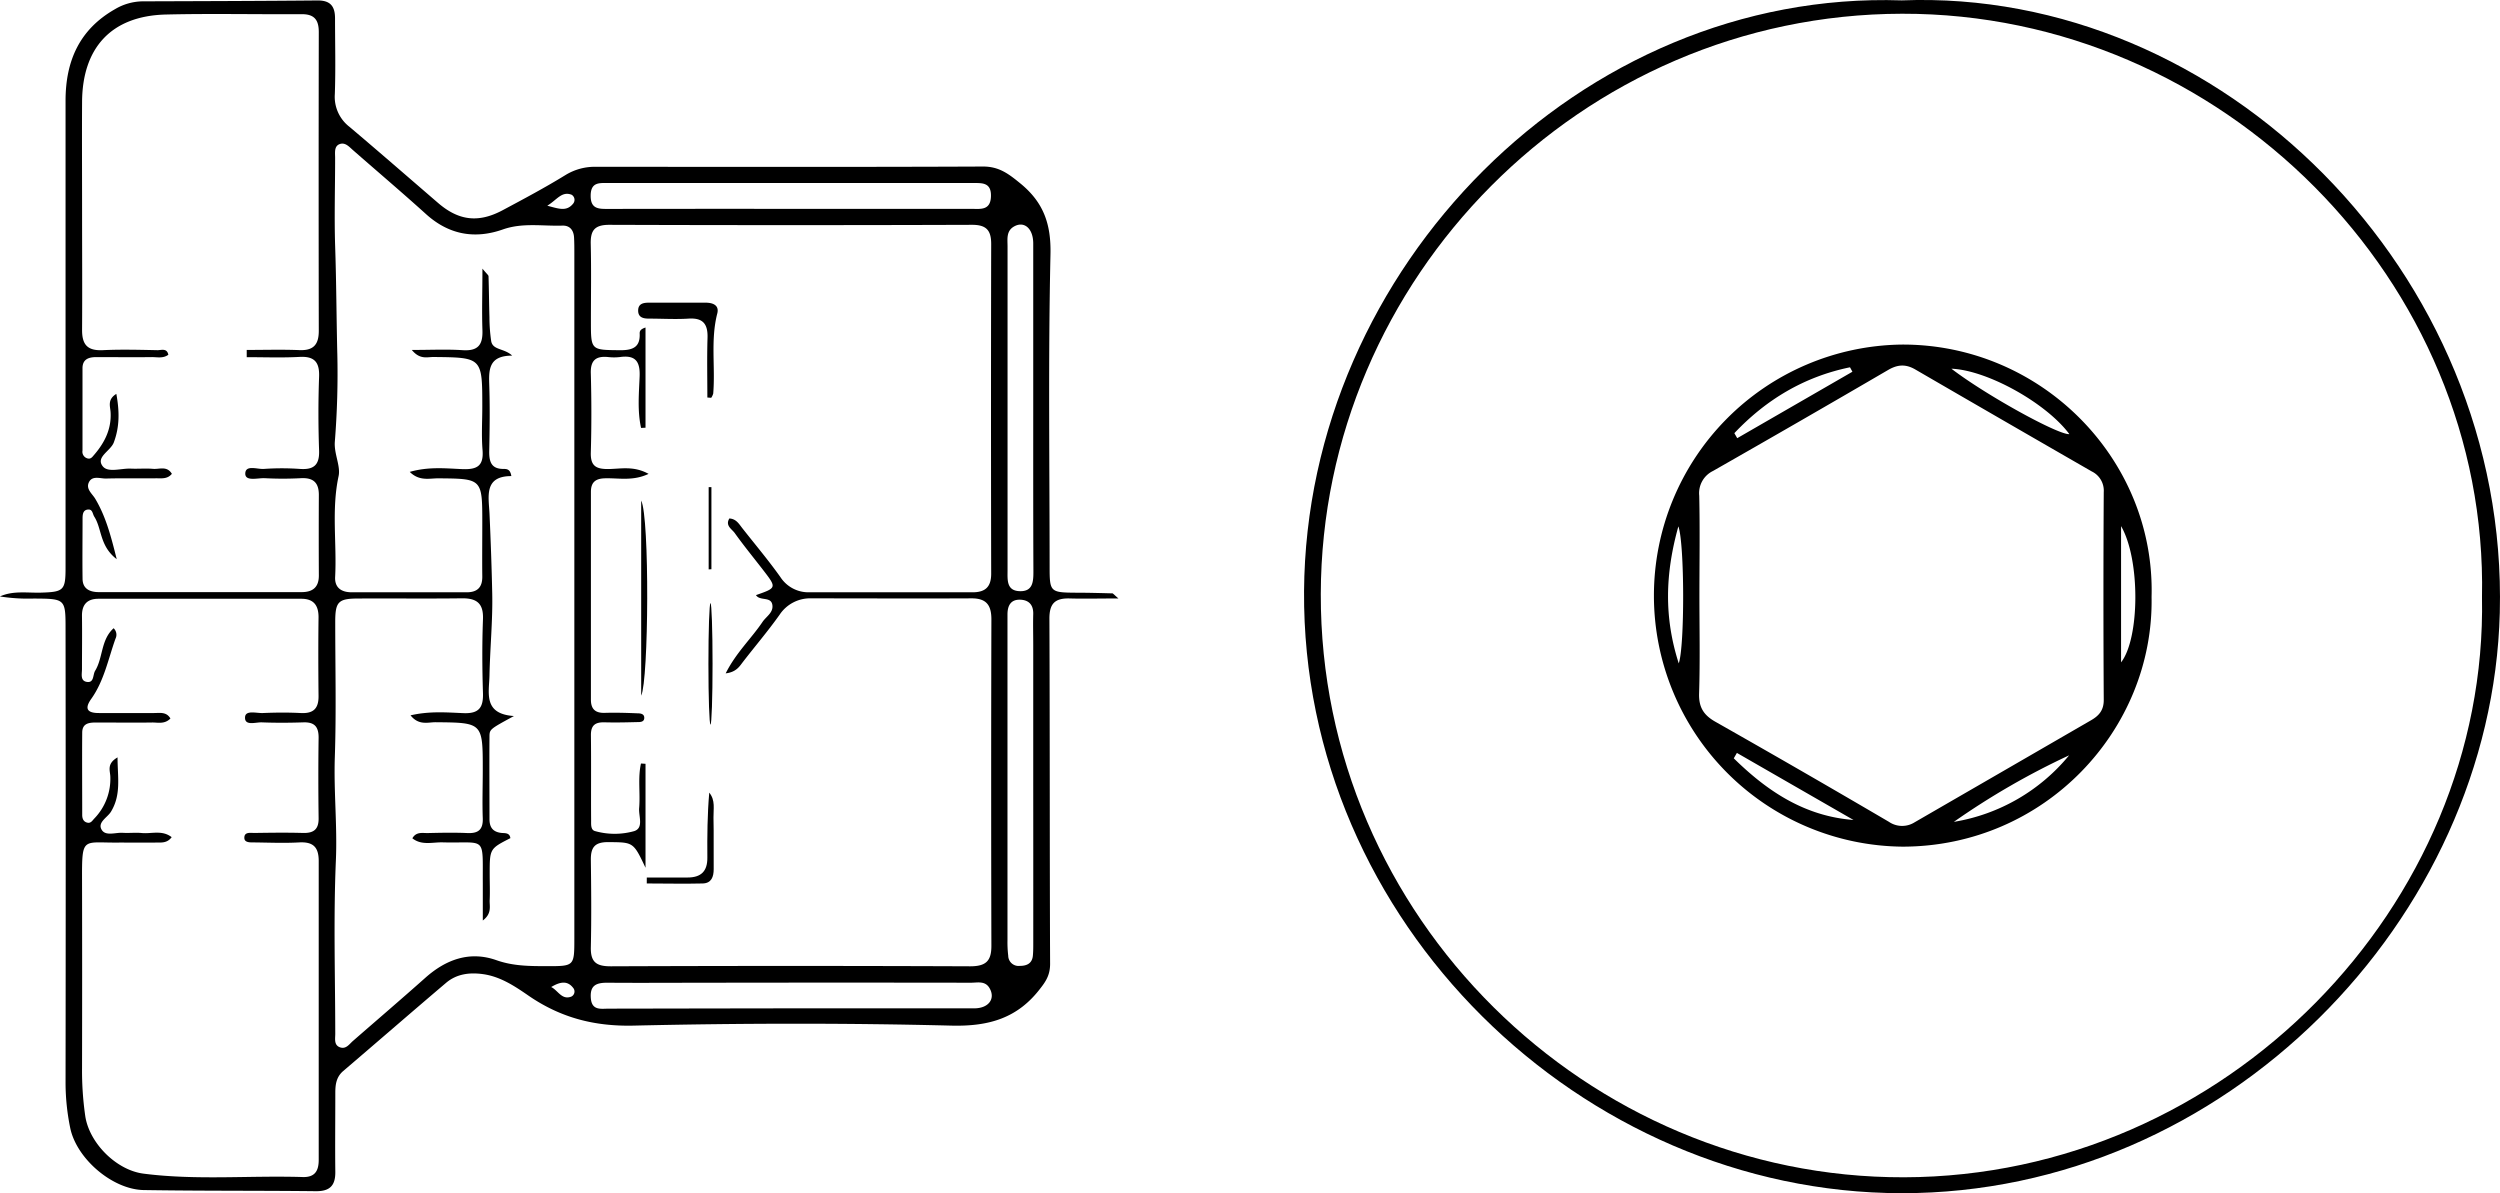
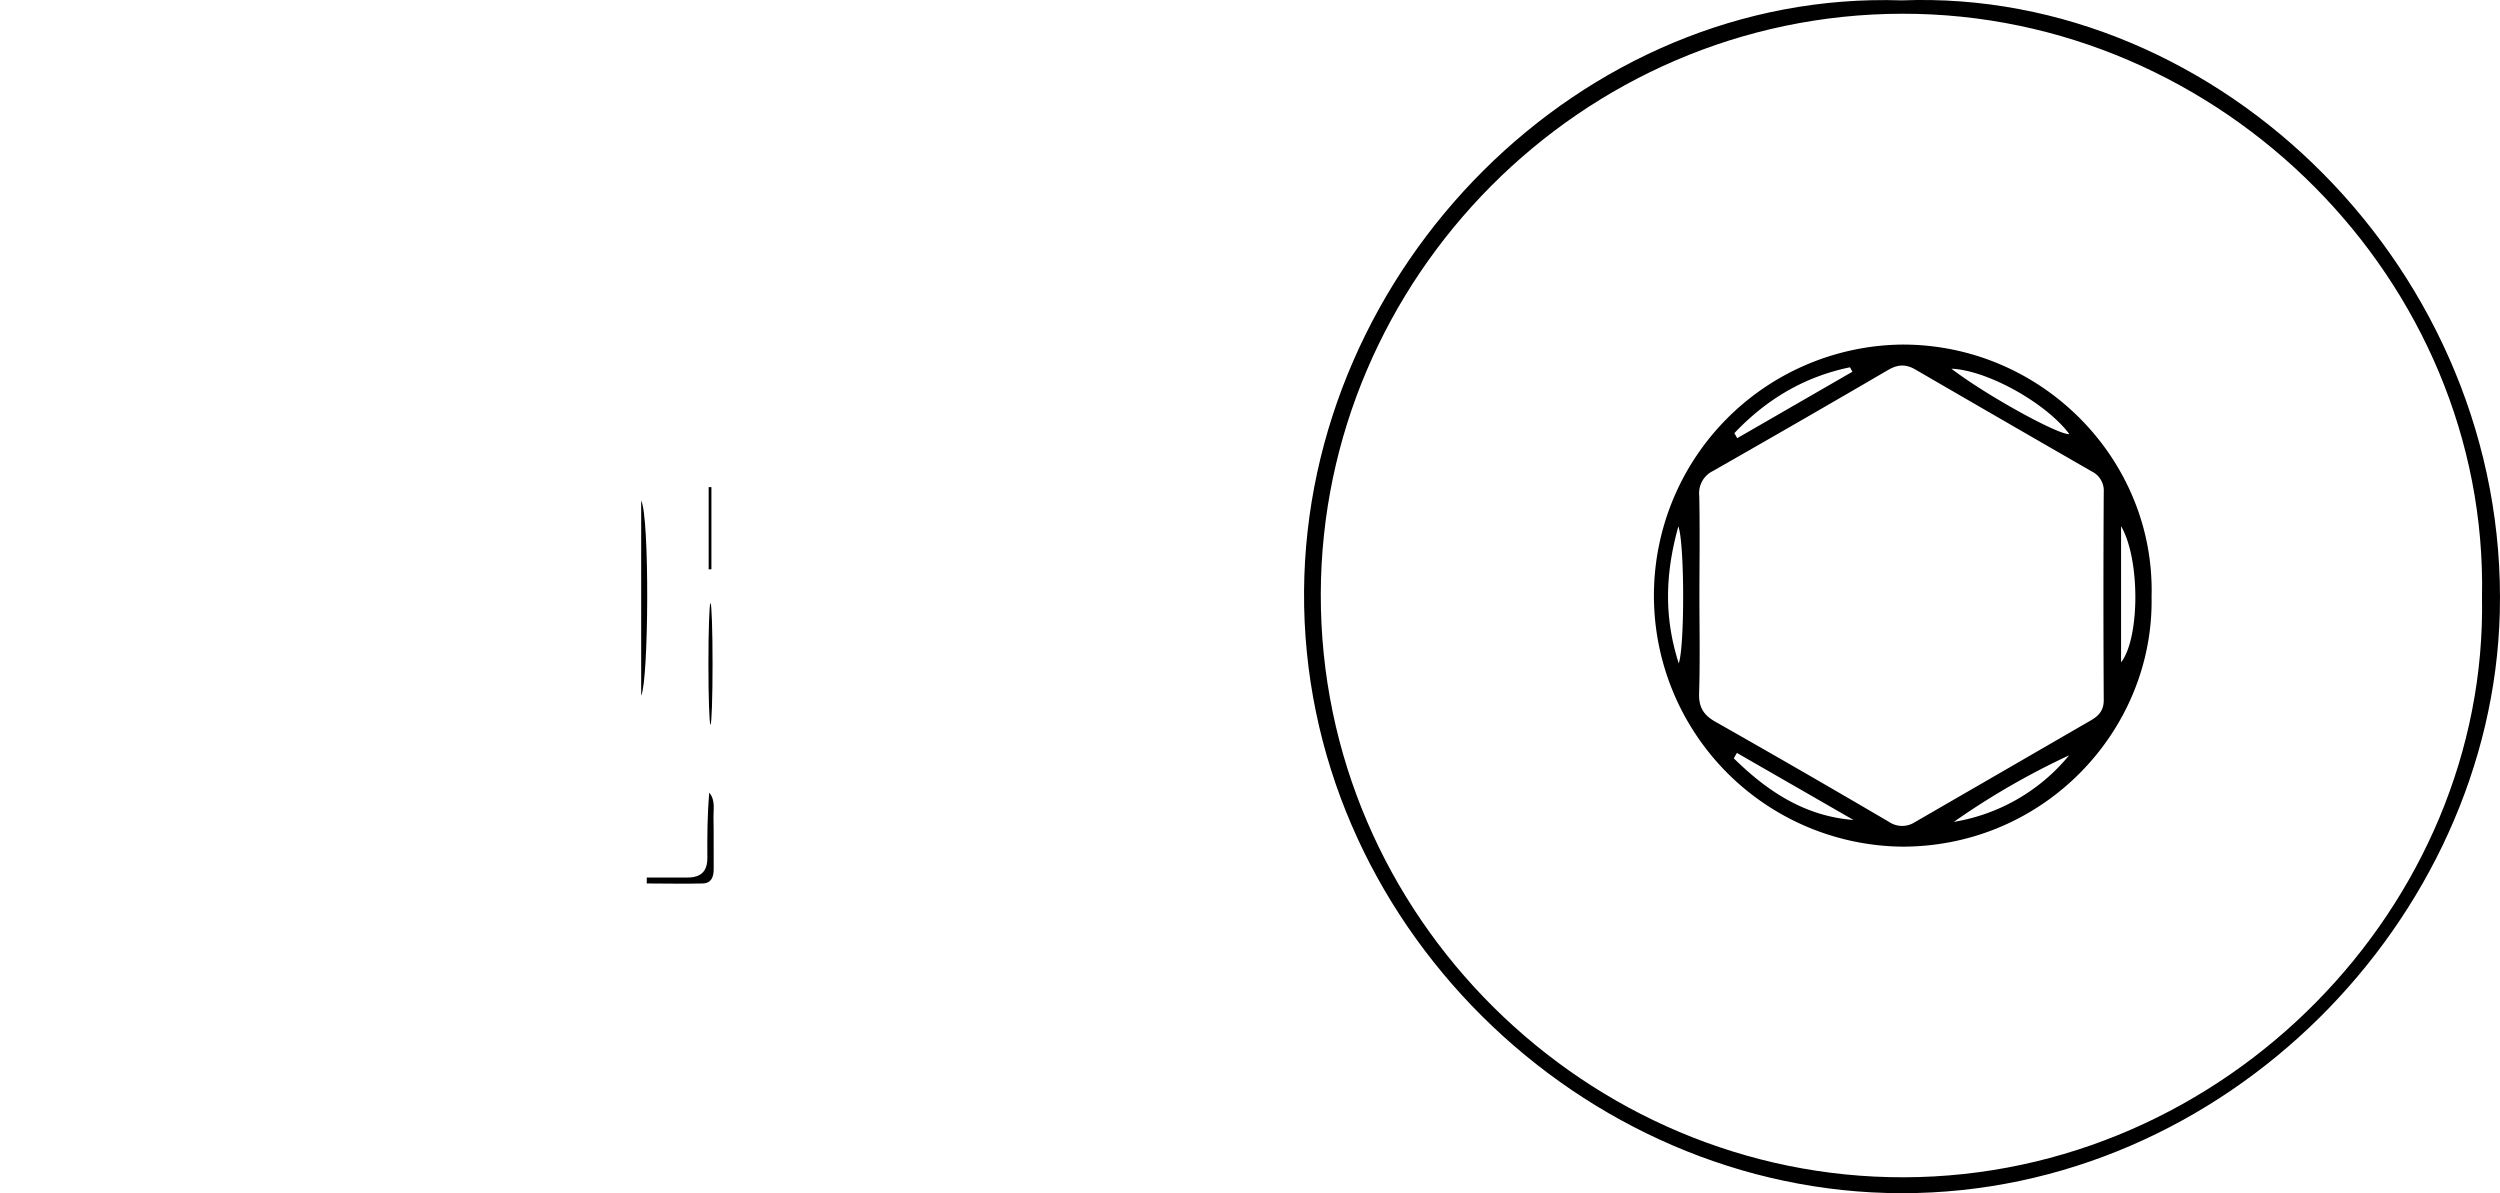
<svg xmlns="http://www.w3.org/2000/svg" id="Ebene_3" data-name="Ebene 3" viewBox="0 0 726.12 346.56">
  <g id="_8F27NE.tif" data-name="8F27NE.tif">
-     <path d="M368.61,293.44c-5.54,0-9.84.12-14.13,0s-5.92,1.47-5.91,5.86c.14,33.42.06,66.85.2,100.28,0,2.93-1,4.79-2.74,7-6.61,8.76-15,11.2-25.92,10.93-30.77-.77-61.59-.71-92.37,0-11.36.25-21.08-2.3-30.3-8.59-4-2.76-8.23-5.64-13.36-6.36-3.94-.55-7.69-.08-10.78,2.55-10,8.49-19.9,17.1-29.87,25.61-2,1.72-2.27,3.94-2.27,6.3,0,7.65-.09,15.31,0,22.95.05,4-1.59,5.68-5.68,5.63-16.64-.19-33.29-.06-49.93-.33-9.15-.14-19.65-9.19-21.41-18.16a65.81,65.81,0,0,1-1.33-12.87q.09-65.86,0-131.72c0-9,0-9-9.29-9.05a52.69,52.69,0,0,1-9.78-.61c3.87-1.74,7.93-1,11.89-1.11,6.6-.19,7.18-.64,7.18-7.16q0-67.85,0-135.71c0-11.5,4-20.69,14.34-26.58a16.1,16.1,0,0,1,8-2.29c17-.06,34-.1,50.93-.26,3.77,0,5,1.83,5,5.21,0,7.31.2,14.64-.06,22a11,11,0,0,0,4.27,9.51c8.63,7.29,17.14,14.71,25.7,22.08,6,5.18,11.74,5.89,18.79,2.12,6.14-3.28,12.3-6.56,18.22-10.2a16.25,16.25,0,0,1,9-2.4c37.45,0,74.9.09,112.35-.08,4.68,0,7.49,2.22,10.82,4.94,6.69,5.48,8.91,11.74,8.71,20.56-.67,30.26-.26,60.53-.25,90.8,0,7.27.19,7.43,7.65,7.48,3.49,0,7,.1,10.47.19C367,291.88,367.22,292.24,368.61,293.44ZM232.15,257.26c-4.5,2.11-8.5,1.21-12.33,1.28-2.85,0-4.42.92-4.42,3.95q0,30.17,0,60.35c0,2.66,1.2,3.91,4,3.83,3.16-.1,6.32,0,9.48.13.91,0,2.18.14,2,1.55-.15,1-1.22,1-2,1-3.16.08-6.32.16-9.48.07-2.63-.07-4,.74-4,3.66.1,8.31,0,16.62.06,24.94,0,1.14-.12,2.69,1.18,3a21,21,0,0,0,11.32,0c2.86-.92,1.25-4.38,1.45-6.7.37-4.29-.42-8.7.53-12.94l1.32.08v30.2c-3.56-7.57-3.56-7.38-10.88-7.45-3.74,0-5,1.4-5,5,.11,8.47.19,17,0,25.43-.12,4.39,1.53,5.66,5.84,5.64q52.17-.21,104.33,0c4.61,0,6.19-1.56,6.17-6q-.13-47.39,0-94.77c0-4.21-1.52-6.12-5.8-6.1-15.47.08-30.95,0-46.42,0a10.66,10.66,0,0,0-9.31,4.78C266.77,303,263,307.41,259.46,312c-1,1.35-2,2.85-4.92,3.2,3-6,7.44-10.1,10.7-14.94,1.07-1.59,3.24-2.73,2.85-5-.43-2.47-3.62-1-4.75-2.79,6.07-2.12,6.07-2.12,2-7.39-2.74-3.54-5.57-7-8.18-10.65-.84-1.16-2.81-2.14-1.55-4.22,2,.11,2.81,1.61,3.81,2.88,3.69,4.69,7.54,9.26,11,14.12a9.71,9.71,0,0,0,8.4,4.44c15.81,0,31.62,0,47.43,0,3.72,0,5.41-1.57,5.41-5.41q-.11-47.88,0-95.76c0-4-1.43-5.58-5.6-5.56q-52.66.18-105.33,0c-4.32,0-5.47,1.67-5.38,5.59.18,7.48.05,15,.05,22.45,0,8.46,0,8.3,8.62,8.38,3.7,0,5.75-1,5.54-4.94,0-.7.38-1.24,1.7-1.65v29.1l-1.29.06c-1.09-4.92-.62-10-.42-15,.17-4.41-1.31-6.2-5.69-5.59a15.09,15.09,0,0,1-3.49,0c-3.57-.35-5.13,1-5,4.78.21,7.64.22,15.3,0,22.94-.11,3.8,1.38,4.83,5,4.81S227.79,254.84,232.15,257.26ZM163.54,363.1c1.13-2,3-1.48,4.51-1.52,3.83-.09,7.66-.17,11.48,0,3.17.14,4.57-1,4.46-4.28-.17-4.65,0-9.31,0-14,0-13.84,0-13.78-13.76-13.91-2.18,0-4.82,1-7.22-2,5.53-1.28,10.5-.84,15.36-.64,4.49.19,5.81-1.6,5.68-5.82-.23-7.14-.27-14.31,0-21.44.19-4.71-1.88-6.15-6.22-6.09-10,.13-20,0-30,.06-5.8,0-6.67.94-6.69,6.66,0,13.15.32,26.31-.12,39.44-.33,10,.74,19.91.31,29.93-.72,16.77-.2,33.58-.18,50.38,0,1.43-.43,3.28,1.34,3.93s2.7-.88,3.81-1.85c7-6.1,14.08-12.16,21-18.32,6-5.34,12.88-7.87,20.64-5.13,4.9,1.74,9.76,1.73,14.73,1.74,7.91,0,7.92,0,7.92-8.08v-199c0-1.5,0-3-.08-4.49-.1-2.13-1.18-3.59-3.38-3.52-5.77.19-11.55-.91-17.29,1.11-8.15,2.87-15.64,1.55-22.24-4.37-7-6.33-14.24-12.47-21.36-18.71-1.13-1-2.26-2.32-3.87-1.68s-1.25,2.54-1.26,4c0,8.48-.26,17,0,25.44.36,10.42.38,20.89.63,31.28a249.16,249.16,0,0,1-.72,25.7c-.27,3.49,1.73,7.06,1.09,10-2.1,9.78-.48,19.54-1,29.27-.17,3.18,1.87,4.45,4.77,4.46,11.15,0,22.3,0,33.45,0,3.08,0,4.56-1.44,4.52-4.59-.06-5.15,0-10.31,0-15.46,0-13,0-12.94-12.84-13.05-2.55,0-5.45.88-8.23-1.87,5.54-1.58,10.52-1,15.38-.8,4.28.14,6.13-1,5.76-5.58-.34-4.13-.07-8.31-.07-12.46,0-14.43,0-14.39-14.24-14.53-1.77,0-3.9.81-6.23-2.05,5.58,0,10.19-.23,14.77.07s5.89-1.67,5.74-5.84c-.19-5.53,0-11.06,0-17.85,1.24,1.53,1.75,1.87,1.77,2.22.13,4,.15,8,.27,11.95a48.29,48.29,0,0,0,.51,6.92c.49,2.64,3.75,2,6.1,4.18-6.54,0-6.82,3.71-6.68,8.06.23,6.64.14,13.3,0,19.95,0,2.94.72,4.88,4.06,4.9,1,0,2.05,0,2.37,2.08-8.09,0-6.56,6.05-6.34,11,.35,7.73.63,15.57.79,23.21s-.64,15.78-.8,23.69c-.1,5-1.91,11.18,7.1,11.79-6.95,3.81-7.09,3.8-7.1,6-.06,8,0,16,0,23.95,0,2.4,1,3.71,3.42,4,1,.11,2.44-.14,2.65,1.52C186,366.13,186,366.13,186,373.5c0,2.49.11,5,0,7.48-.11,1.79.74,3.92-2,6,0-4.06,0-7.33,0-10.6-.1-14.35,1.24-11.75-11.79-12.1C169.3,364.24,166.2,365.22,163.54,363.1ZM115.43,223.36l0-2.1c5.09,0,10.2-.16,15.29.05,4.13.17,5.65-1.64,5.64-5.61q-.08-43.38,0-86.77c0-3.51-1.27-5.22-5-5.19-13.14.08-26.29-.22-39.43.1-16.08.4-24.23,9.92-24.32,25.34-.06,10.47,0,20.94,0,31.42,0,11.63.08,23.27,0,34.91,0,4.21,1.56,6,5.93,5.82,5.31-.26,10.65-.11,16,0,1.08,0,2.73-.67,3.12,1.33-1.55,1.14-3.26.66-4.86.68-5.33.07-10.65,0-16,0-2.25,0-4.06.58-4.07,3.23,0,8,0,16,0,23.93a2,2,0,0,0,1.51,2.28c1,.25,1.42-.57,2-1.2,3-3.54,4.93-7.44,4.65-12.24-.1-1.68-1-3.66,1.67-5.32.91,5,1,9.52-.76,14.17-1,2.48-5.3,4.2-3.18,6.87,1.53,1.94,5.36.54,8.17.67,2.16.1,4.33-.12,6.48.07,1.8.15,4-.94,5.42,1.44-1.28,1.58-3,1.29-4.61,1.3-4.82.05-9.65-.06-14.47.07-1.7.05-4-.95-5,1.05s1,3.4,1.85,4.87c3,5.06,4.48,10.54,6.21,17.5-5-3.82-4.26-8.82-6.51-12.34-.51-.79-.47-2.15-1.75-2.08-1.56.08-1.65,1.45-1.66,2.61,0,5.81-.08,11.63,0,17.45,0,3,2.12,3.93,4.74,3.93q29.44,0,58.89,0c3.19,0,5-1.38,5-4.79q-.06-11.73,0-23.44c0-3.63-1.66-5.05-5.23-4.86a99,99,0,0,1-10.48,0c-2-.1-5.62,1-5.66-1.28,0-2.7,3.46-1.28,5.38-1.41a74.81,74.81,0,0,1,10.48,0c4,.28,5.73-1.1,5.58-5.35-.25-7.14-.26-14.3,0-21.44.16-4.37-1.48-6-5.8-5.74C125.54,223.56,120.48,223.36,115.43,223.36ZM93.63,362.77c-1.31,1.8-3,1.55-4.65,1.57-3.49.05-7,0-10.48,0-10.89.16-10.93-2.07-10.9,11.15q.06,27.18,0,54.36a92.31,92.31,0,0,0,.93,13.9c1.16,7.86,9,15.7,16.84,16.74,15.41,2,30.9.51,46.34,1,3.48.1,4.64-1.74,4.63-5q0-43.38,0-86.78c0-4.1-1.66-5.64-5.72-5.41-4.31.24-8.65.05-13,0-1.14,0-2.83.1-2.88-1.26-.07-1.91,1.83-1.47,3-1.49,4.66-.07,9.32-.13,14,0,3.1.09,4.62-1,4.57-4.28-.1-7.82-.11-15.63,0-23.44,0-3.22-1.28-4.51-4.46-4.4-4,.13-8,.16-12,0-1.75-.09-5,1.13-4.91-1.43.06-2.25,3.33-1.19,5.18-1.28,3.65-.16,7.32-.19,11,0s5.2-1.3,5.17-4.91c-.08-7.65-.1-15.3,0-22.94,0-3.56-1.54-5.34-5-5.34q-29.44,0-58.9,0c-3.22,0-4.86,1.61-4.81,5,.07,5.15,0,10.31,0,15.46,0,1.37-.57,3.43,1.49,3.7s1.63-2.08,2.33-3.24c2.32-3.79,1.63-9,5.37-12.36a2.6,2.6,0,0,1,.53,3.07c-2.1,5.9-3.29,12.17-7,17.41-2.07,2.89-1.21,4.17,2.25,4.15,5.32,0,10.65,0,16,0,1.64,0,3.57-.42,4.72,1.59-1.71,1.73-3.63,1.13-5.35,1.16-5.32.09-10.65,0-16,0-2.11,0-4.25.1-4.27,2.92-.06,8,0,16,0,23.93,0,1,.32,2,1.53,2.25,1,.21,1.41-.62,2-1.23a16.58,16.58,0,0,0,4.63-12.25c-.08-1.67-1.07-3.66,2.1-5.49,0,5.74,1.11,10.76-1.88,15.73-1,1.72-4.08,3.13-2.7,5.34,1.17,1.87,4,.7,6.12.84,1.82.12,3.67-.12,5.48.06C87.77,361.85,90.85,360.62,93.63,362.77ZM273,180.28q26.43,0,52.87,0c2.6,0,5.58.57,5.72-3.6s-2.65-3.9-5.4-3.9H220.44c-2.52,0-5.05-.33-5.11,3.58-.07,4.12,2.5,3.94,5.29,3.94Q246.81,180.26,273,180.28Zm70.87,58.36c0-16.1,0-32.2,0-48.3,0-4.36-2.62-6.61-5.57-4.94-2.32,1.31-1.89,3.7-1.89,5.8q0,47.06,0,94.12c0,2.66-.34,5.84,3.44,6,4,.19,4.08-2.88,4.07-5.9C343.85,269.84,343.87,254.24,343.87,238.64Zm0,108.2q0-19.92,0-39.85c0-3-.08-6,0-9,.08-2.71-1.3-4.12-3.82-4.19-2.78-.07-3.66,1.82-3.66,4.29,0,.83,0,1.66,0,2.49q0,46.09,0,92.18a33.38,33.38,0,0,0,.22,4.47,3,3,0,0,0,3.36,2.93c2.08,0,3.6-.74,3.8-3,.12-1.32.11-2.65.11-4Q343.89,370,343.87,346.84Zm-70.48,65.65c17.78,0,35.56,0,53.34,0,4.21,0,6.24-2.81,4.44-5.88-1.28-2.19-3.5-1.56-5.4-1.56q-37.63-.06-75.28,0c-10.13,0-20.27.08-30.41,0-3.3,0-5,.9-4.7,4.53s3,3,5.17,3Q247,412.53,273.39,412.49ZM202.73,179.37c3.3.86,5.56,1.79,7.5-.59a1.73,1.73,0,0,0-.44-2.6C206.91,175.09,205.58,177.62,202.73,179.37Zm1.13,226.93c2,1,3.07,3.84,5.83,2.79a1.64,1.64,0,0,0,.53-2.57C208.46,404.25,206.24,404.89,203.86,406.3Z" transform="translate(-43.77 -119.62)" />
    <path d="M596.12,119.73c92.61-3.64,176.28,78.93,173.71,177.88-2.31,89-79.72,168.67-173.77,168.57-92.92-.11-174.19-78.78-173.53-174.86C423.18,197.38,503,116.63,596.12,119.73ZM764.66,293.05c1.91-91.72-75.55-169.62-168.44-169.44-93.35.18-168.61,77-168.83,168.52-.22,93.87,77.5,169.67,169.4,169.43C690.29,461.33,766.38,382.51,764.66,293.05Z" transform="translate(-43.77 -119.62)" />
    <path d="M230,265c2.47,4.87,2.2,52.15,0,56.68Z" transform="translate(-43.77 -119.62)" />
-     <path d="M249.22,235.08c0-5.78-.13-11.57.05-17.35.12-4-1.31-5.84-5.51-5.57-3.81.24-7.65,0-11.48,0-1.57,0-3.15-.27-3.16-2.31s1.52-2.32,3.12-2.32c5.49,0,11,0,16.47,0,2,0,4,.67,3.4,3.1-2,7.72-.54,15.56-1.19,23.31a4.11,4.11,0,0,1-.58,1.22Z" transform="translate(-43.77 -119.62)" />
    <path d="M231.63,374.49c4,0,7.9,0,11.85,0s5.78-1.85,5.74-5.78c-.05-6.28,0-12.55.55-18.87,1.84,2.21,1.18,4.82,1.23,7.26.12,5,0,10,.06,14.95,0,2.26-.67,4.11-3.2,4.17-5.41.14-10.83,0-16.24,0Z" transform="translate(-43.77 -119.62)" />
    <ellipse cx="206.36" cy="192.82" rx="0.6" ry="17.64" />
    <path d="M249.6,285v-23.9l.8,0v23.85Z" transform="translate(-43.77 -119.62)" />
    <path d="M668.69,293c.69,38.62-31,72.49-72.33,72.53a72.92,72.92,0,0,1-.27-145.83C636.68,219.51,669.79,253,668.69,293Zm-131.33-.48c0,9.48.21,19-.09,28.44-.14,4,1.26,6.32,4.69,8.27q25.32,14.35,50.43,29.08a6.79,6.79,0,0,0,7.47.15q25.64-14.82,51.27-29.65c2.27-1.31,3.69-2.9,3.67-5.9q-.18-30.18,0-60.36a6.2,6.2,0,0,0-3.48-6q-25.66-14.76-51.26-29.62c-2.76-1.6-5.12-1.47-7.89.15q-25.35,14.79-50.86,29.33a7.16,7.16,0,0,0-4,7.19C537.52,273.2,537.37,282.85,537.36,292.49Zm10.89,45.78c-.3.52-.6,1.05-.91,1.57,9.67,9.5,20.53,16.81,34.78,17.91ZM581.8,227.59l-.7-1.29c-13.29,2.73-24.35,9.36-33.59,19.13l.83,1.46Zm28.75-.88c10,7.67,31.14,19.31,34.26,19C638.14,236.72,621,227.13,610.55,226.71Zm.71,131.62A54.85,54.85,0,0,0,644.74,339,219.79,219.79,0,0,0,611.26,358.33Zm-80-85.86c-3.84,13.75-4.22,26.39.1,39.83C533.1,307.36,533.07,277.5,531.24,272.47ZM659.83,312c5.43-6.93,5.63-29.89,0-39.57Z" transform="translate(-43.77 -119.62)" />
  </g>
</svg>